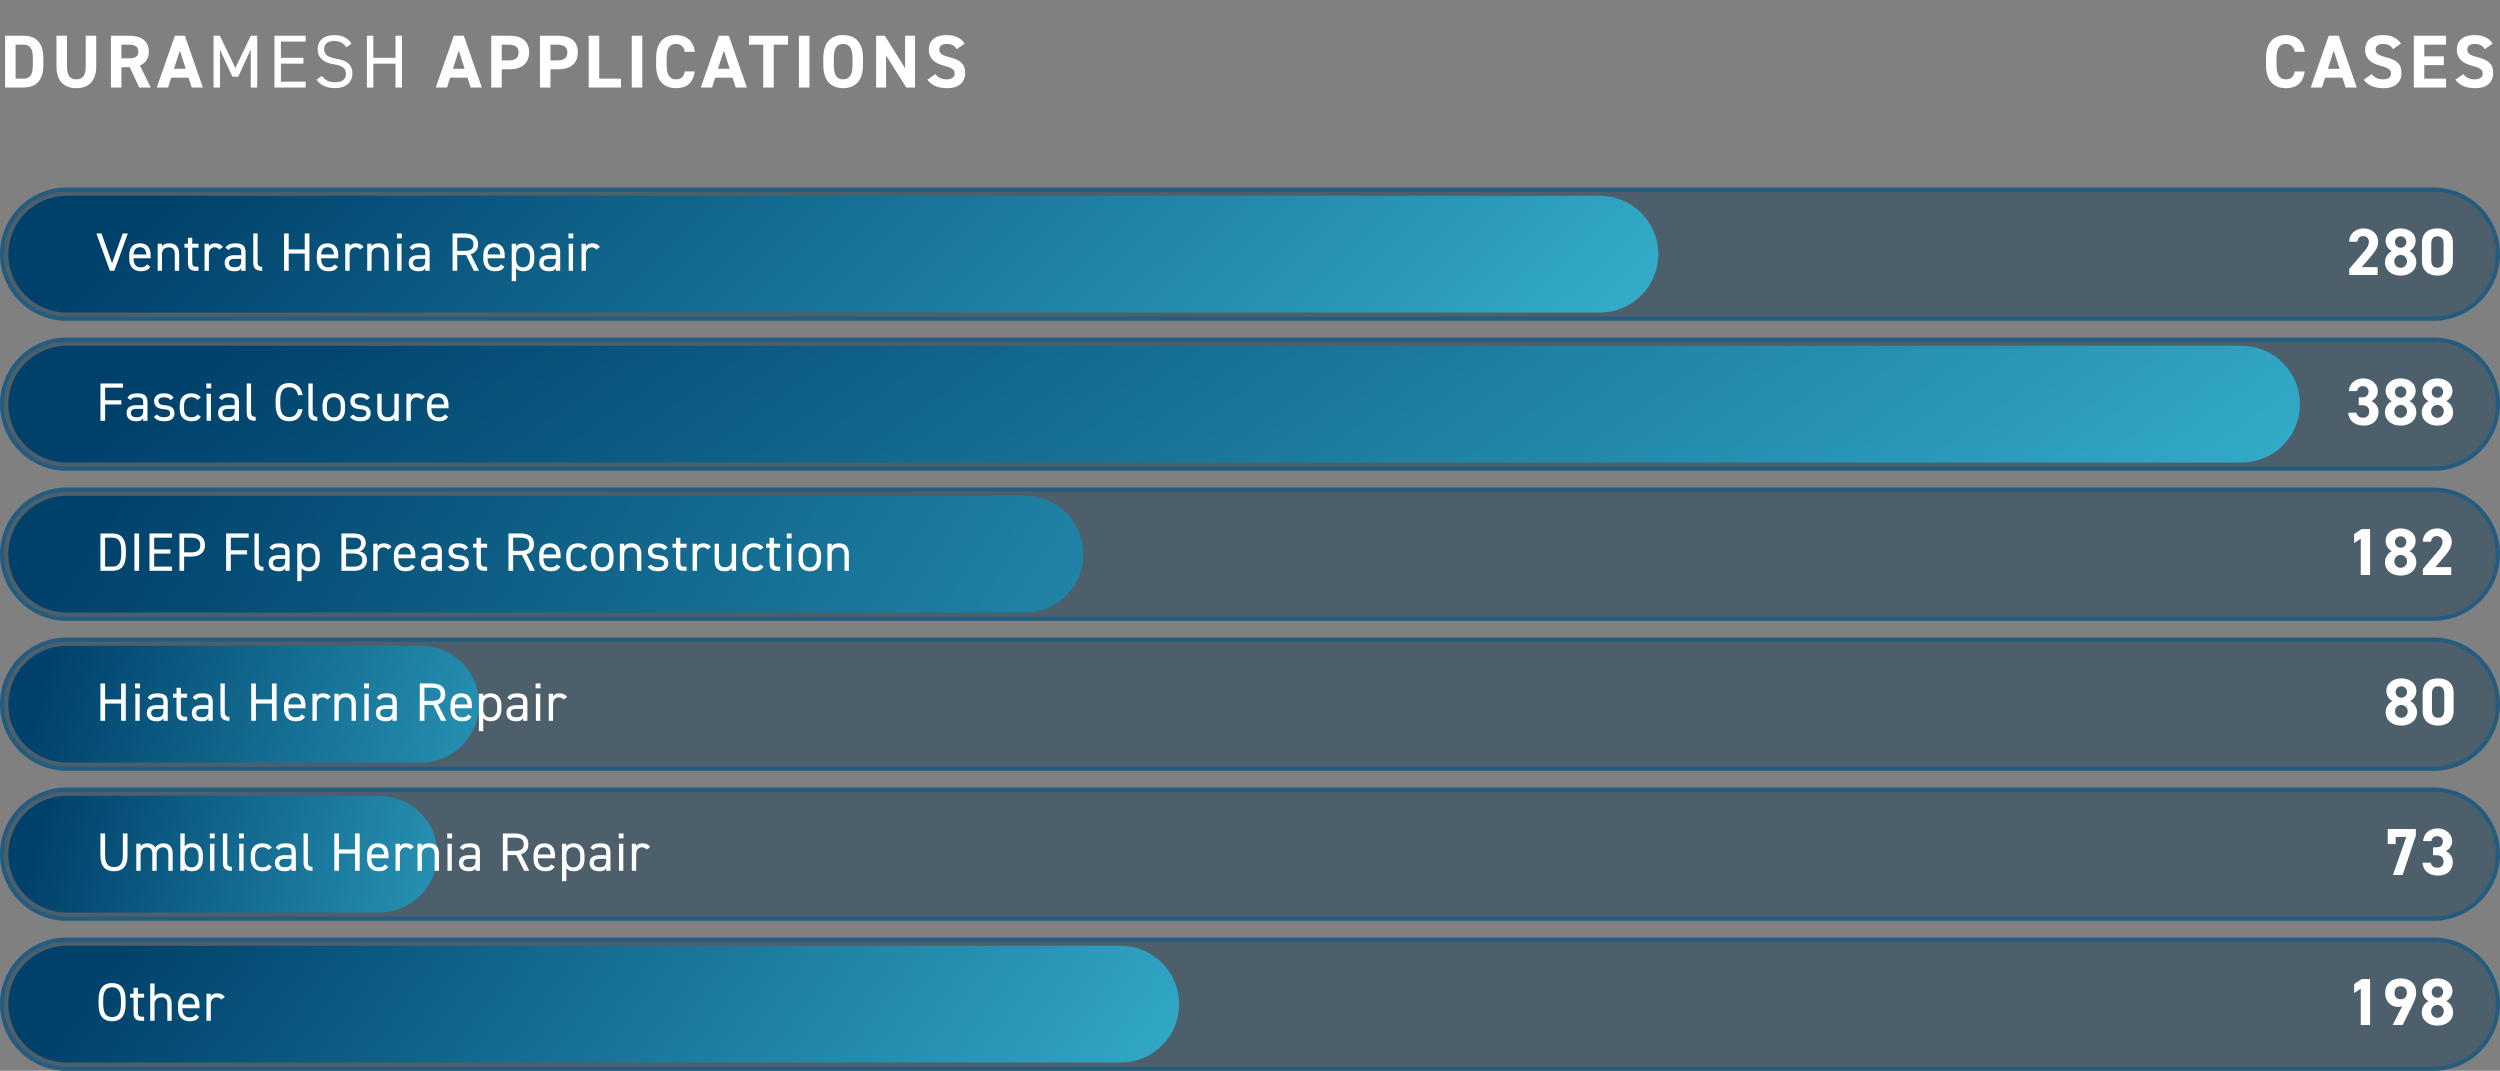
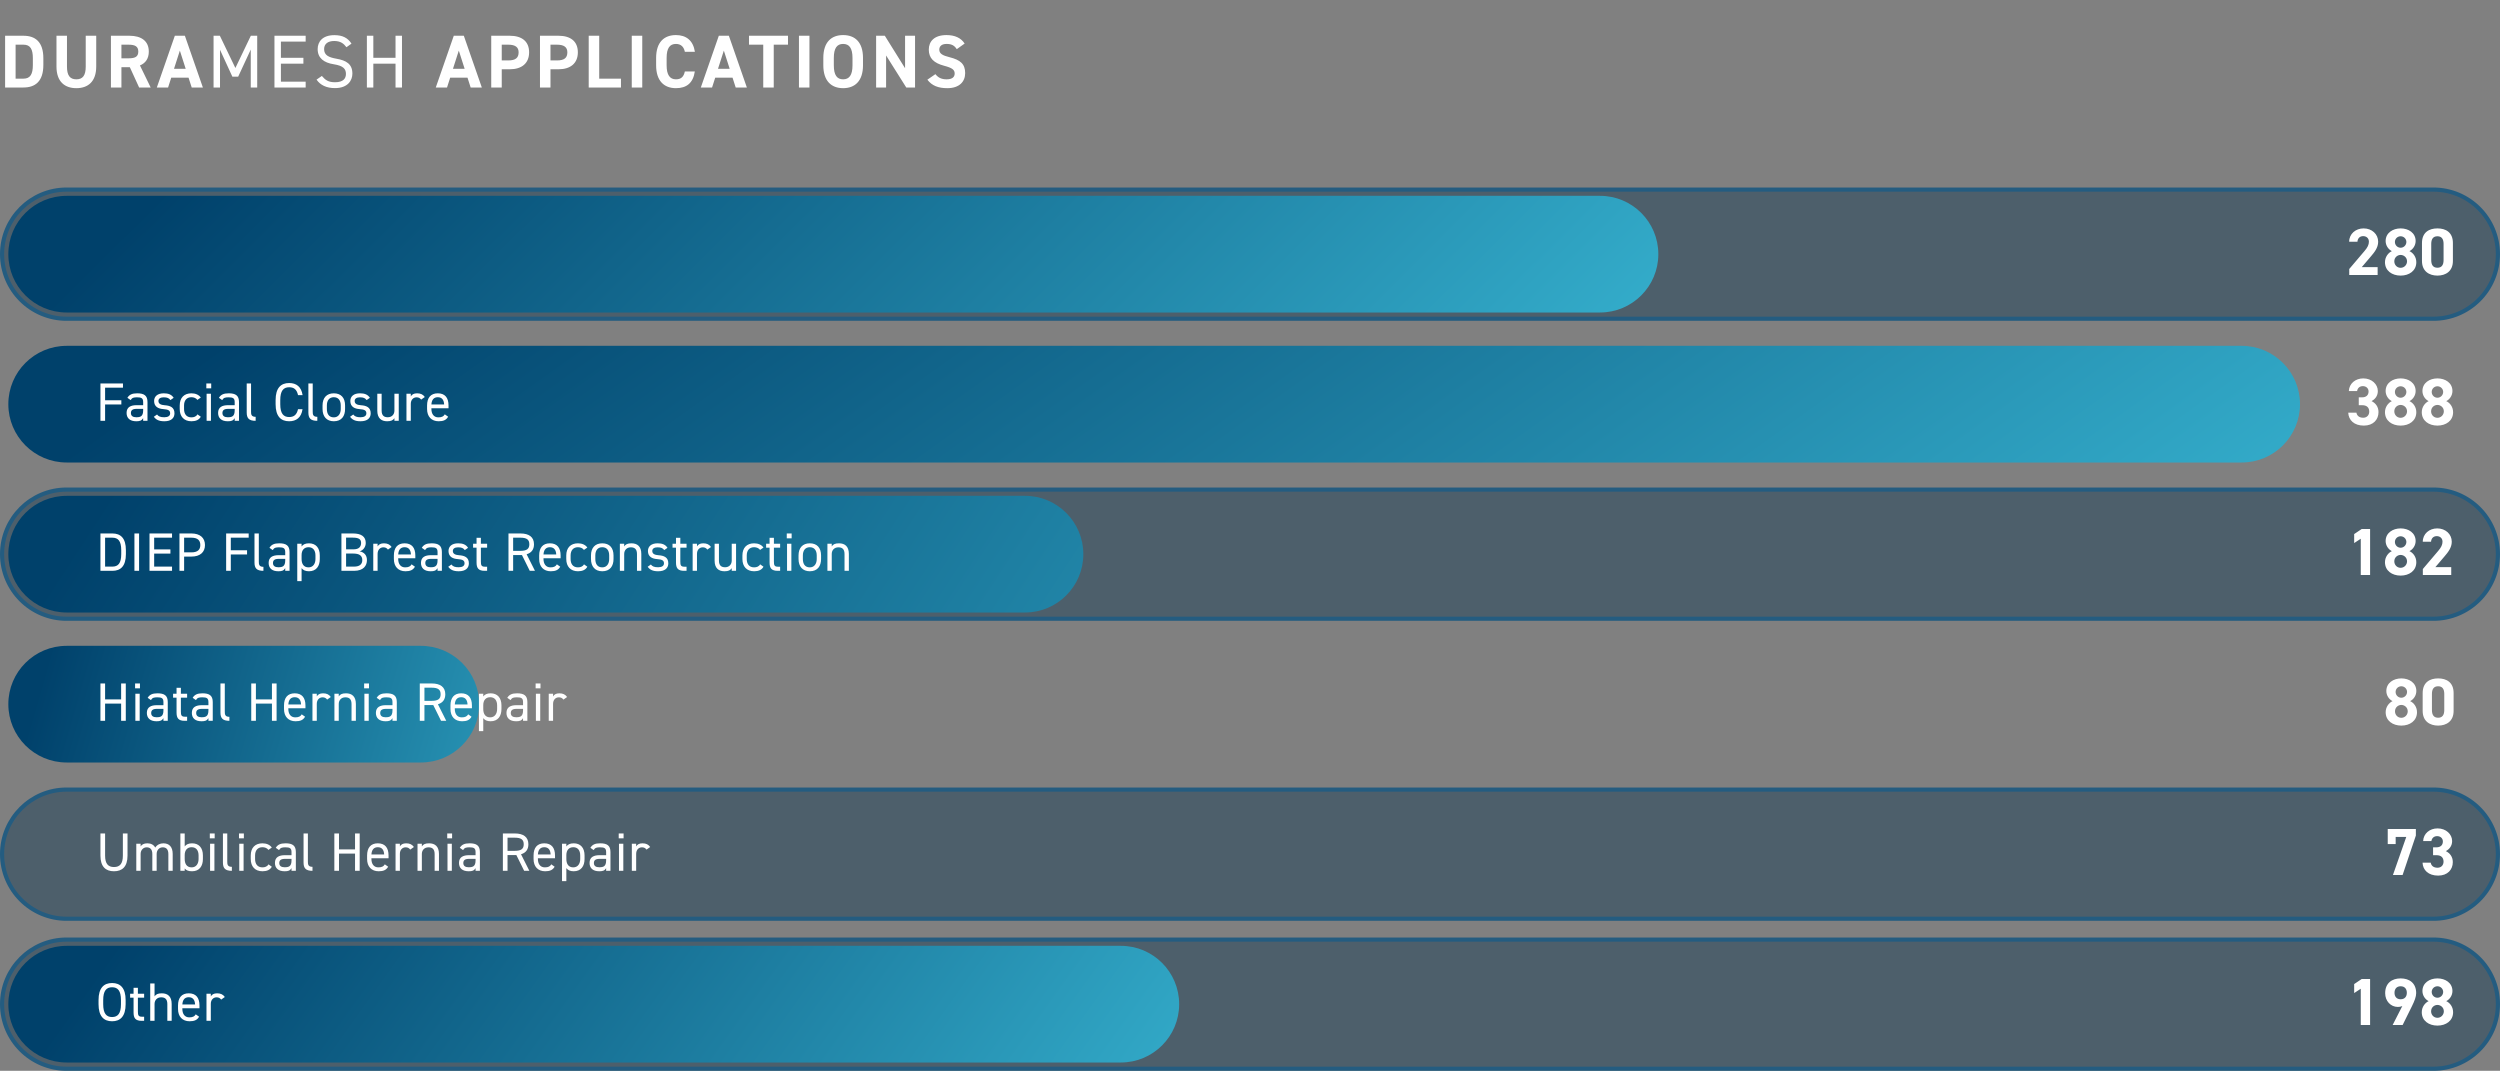
<svg xmlns="http://www.w3.org/2000/svg" width="600" height="257" viewBox="0 0 600 257" fill="none">
  <rect x="0" y="0" width="600" height="257" fill="#808080" stroke="none" />
  <path d="M5.634 21H1.224V8.58H5.634C8.442 8.58 10.404 10.02 10.404 13.98V15.6C10.404 19.542 8.442 21 5.634 21ZM5.634 18.876C7.308 18.876 7.884 17.742 7.884 15.6V13.98C7.884 11.838 7.308 10.722 5.634 10.722H3.744V18.876H5.634ZM20.574 8.58H23.094V15.96C23.094 19.632 21.078 21.162 18.324 21.162C15.57 21.162 13.554 19.632 13.554 15.978V8.58H16.074V15.978C16.074 18.102 16.776 19.038 18.324 19.038C19.872 19.038 20.574 18.102 20.574 15.978V8.58ZM36.162 21H33.39L31.158 16.122H29.142V21H26.622V8.58H31.068C33.93 8.58 35.712 9.858 35.712 12.378C35.712 14.052 34.938 15.15 33.588 15.708L36.162 21ZM29.142 13.998H30.834C32.328 13.998 33.192 13.674 33.192 12.378C33.192 11.082 32.328 10.722 30.834 10.722H29.142V13.998ZM40.339 21H37.639L41.959 8.58H44.371L48.691 21H46.009L45.253 18.642H41.095L40.339 21ZM43.165 12.144L41.761 16.518H44.569L43.165 12.144ZM52.766 8.58L56.492 16.32L60.2 8.58H61.73V21H60.182V11.892L57.158 18.408H55.772L52.802 11.946V21H51.254V8.58H52.766ZM65.87 8.58H73.358V9.984H67.418V13.872H72.817V15.276H67.418V19.596H73.358V21H65.87V8.58ZM84.356 10.47L83.15 11.334C82.484 10.47 81.764 9.84 80.198 9.84C78.758 9.84 77.786 10.488 77.786 11.784C77.786 13.26 78.902 13.764 80.72 14.088C83.114 14.502 84.572 15.366 84.572 17.67C84.572 19.29 83.492 21.144 80.396 21.144C78.38 21.144 76.904 20.46 75.968 19.11L77.246 18.228C78.056 19.182 78.776 19.74 80.396 19.74C82.43 19.74 83.024 18.804 83.024 17.742C83.024 16.572 82.43 15.78 80.09 15.42C77.75 15.06 76.238 13.944 76.238 11.784C76.238 10.002 77.408 8.436 80.252 8.436C82.232 8.436 83.474 9.102 84.356 10.47ZM89.599 8.58V13.872H94.927V8.58H96.475V21H94.927V15.276H89.599V21H88.051V8.58H89.599ZM107.287 21H104.587L108.907 8.58H111.319L115.639 21H112.957L112.201 18.642H108.043L107.287 21ZM110.113 12.144L108.709 16.518H111.517L110.113 12.144ZM122.343 16.626H120.417V21H117.897V8.58H122.343C125.205 8.58 126.987 9.894 126.987 12.558C126.987 15.186 125.223 16.626 122.343 16.626ZM120.417 14.502H121.983C123.729 14.502 124.467 13.89 124.467 12.558C124.467 11.37 123.729 10.722 121.983 10.722H120.417V14.502ZM134.04 16.626H132.114V21H129.594V8.58H134.04C136.902 8.58 138.684 9.894 138.684 12.558C138.684 15.186 136.92 16.626 134.04 16.626ZM132.114 14.502H133.68C135.426 14.502 136.164 13.89 136.164 12.558C136.164 11.37 135.426 10.722 133.68 10.722H132.114V14.502ZM143.811 8.58V18.876H149.031V21H141.291V8.58H143.811ZM154.142 8.58V21H151.622V8.58H154.142ZM166.776 12.432H164.364C164.13 11.262 163.446 10.542 162.222 10.542C160.764 10.542 159.99 11.532 159.99 13.908V15.672C159.99 17.976 160.764 19.038 162.222 19.038C163.482 19.038 164.094 18.408 164.364 17.148H166.758C166.344 19.938 164.778 21.162 162.222 21.162C159.432 21.162 157.47 19.47 157.47 15.672V13.908C157.47 10.074 159.432 8.418 162.222 8.418C164.688 8.418 166.362 9.714 166.776 12.432ZM170.896 21H168.196L172.516 8.58H174.928L179.248 21H176.566L175.81 18.642H171.652L170.896 21ZM173.722 12.144L172.318 16.518H175.126L173.722 12.144ZM179.758 8.58H189.118V10.722H185.698V21H183.178V10.722H179.758V8.58ZM194.268 8.58V21H191.748V8.58H194.268ZM207.119 15.672C207.119 19.47 205.157 21.162 202.349 21.162C199.559 21.162 197.597 19.47 197.597 15.672V13.908C197.597 10.074 199.559 8.418 202.349 8.418C205.157 8.418 207.119 10.074 207.119 13.908V15.672ZM200.117 13.908V15.672C200.117 18.048 200.891 19.038 202.349 19.038C203.807 19.038 204.599 18.048 204.599 15.672V13.908C204.599 11.532 203.807 10.542 202.349 10.542C200.891 10.542 200.117 11.532 200.117 13.908ZM217.217 8.58H219.611V21H217.505L212.663 13.314V21H210.269V8.58H212.357L217.217 16.374V8.58ZM231.514 10.452L229.624 11.802C229.084 10.956 228.436 10.542 227.176 10.542C226.042 10.542 225.43 11.064 225.43 11.91C225.43 12.882 226.222 13.314 227.878 13.728C230.47 14.376 231.64 15.348 231.64 17.544C231.64 19.578 230.272 21.162 227.356 21.162C225.178 21.162 223.666 20.568 222.568 19.128L224.494 17.796C225.16 18.624 225.916 19.038 227.194 19.038C228.634 19.038 229.12 18.408 229.12 17.652C229.12 16.788 228.598 16.302 226.582 15.78C224.134 15.132 222.91 13.962 222.91 11.91C222.91 9.948 224.206 8.418 227.158 8.418C229.138 8.418 230.632 9.084 231.514 10.452Z" fill="white" />
-   <path d="M553.152 12.432H550.74C550.506 11.262 549.822 10.542 548.598 10.542C547.14 10.542 546.366 11.532 546.366 13.908V15.672C546.366 17.976 547.14 19.038 548.598 19.038C549.858 19.038 550.47 18.408 550.74 17.148H553.134C552.72 19.938 551.154 21.162 548.598 21.162C545.808 21.162 543.846 19.47 543.846 15.672V13.908C543.846 10.074 545.808 8.418 548.598 8.418C551.064 8.418 552.738 9.714 553.152 12.432ZM557.272 21H554.572L558.892 8.58H561.304L565.624 21H562.942L562.186 18.642H558.028L557.272 21ZM560.098 12.144L558.694 16.518H561.502L560.098 12.144ZM576.234 10.452L574.344 11.802C573.804 10.956 573.156 10.542 571.896 10.542C570.762 10.542 570.15 11.064 570.15 11.91C570.15 12.882 570.942 13.314 572.598 13.728C575.19 14.376 576.36 15.348 576.36 17.544C576.36 19.578 574.992 21.162 572.076 21.162C569.898 21.162 568.386 20.568 567.288 19.128L569.214 17.796C569.88 18.624 570.636 19.038 571.914 19.038C573.354 19.038 573.84 18.408 573.84 17.652C573.84 16.788 573.318 16.302 571.302 15.78C568.854 15.132 567.63 13.962 567.63 11.91C567.63 9.948 568.926 8.418 571.878 8.418C573.858 8.418 575.352 9.084 576.234 10.452ZM579.316 8.58H587.056V10.722H581.836V13.512H586.516V15.636H581.836V18.876H587.056V21H579.316V8.58ZM598.24 10.452L596.35 11.802C595.81 10.956 595.162 10.542 593.902 10.542C592.768 10.542 592.156 11.064 592.156 11.91C592.156 12.882 592.948 13.314 594.604 13.728C597.196 14.376 598.366 15.348 598.366 17.544C598.366 19.578 596.998 21.162 594.082 21.162C591.904 21.162 590.392 20.568 589.294 19.128L591.22 17.796C591.886 18.624 592.642 19.038 593.92 19.038C595.36 19.038 595.846 18.408 595.846 17.652C595.846 16.788 595.324 16.302 593.308 15.78C590.86 15.132 589.636 13.962 589.636 11.91C589.636 9.948 590.932 8.418 593.884 8.418C595.864 8.418 597.358 9.084 598.24 10.452Z" fill="white" />
  <path d="M599.5 61C599.5 69.56 592.56 76.5 584 76.5L16 76.5C7.44 76.5 0.5 69.56 0.5 61C0.5 52.44 7.44 45.5 16 45.5L584 45.5C592.56 45.5 599.5 52.44 599.5 61Z" fill="#002E4C" fill-opacity="0.4" stroke="#245C80" />
  <path d="M384 47C391.732 47 398 53.268 398 61V61C398 68.732 391.732 75 384 75L16 75C8.268 75 2 68.732 2 61V61C2 53.268 8.268 47 16 47L384 47Z" fill="url(#paint0_linear_2174_15268)" />
  <path d="M570.632 64.112V66H563.816V64.56L567.512 60.208C568.2 59.408 568.536 58.736 568.536 58.016C568.536 57.12 567.88 56.672 567.16 56.672C566.408 56.672 565.848 57.136 565.784 58.016H563.8C563.8 56.112 565.368 54.816 567.272 54.816C569.256 54.816 570.76 56.192 570.76 58.016C570.76 59.472 569.8 60.608 569.096 61.44L566.824 64.112H570.632ZM572.393 62.928C572.393 61.68 573.177 60.672 574.041 60.272C573.161 59.824 572.553 58.88 572.553 57.84C572.553 55.888 574.281 54.816 576.153 54.816C578.041 54.816 579.753 55.888 579.753 57.84C579.753 58.88 579.145 59.824 578.265 60.272C579.161 60.672 579.913 61.68 579.913 62.928C579.913 64.992 578.201 66.144 576.153 66.144C574.105 66.144 572.393 64.992 572.393 62.928ZM574.633 62.72C574.633 63.568 575.273 64.272 576.153 64.272C577.001 64.272 577.689 63.568 577.689 62.72C577.689 61.76 576.889 61.184 576.153 61.184C575.401 61.184 574.633 61.76 574.633 62.72ZM574.777 58.064C574.777 58.832 575.385 59.456 576.153 59.456C576.905 59.456 577.529 58.832 577.529 58.064C577.529 57.312 576.905 56.704 576.153 56.704C575.385 56.704 574.777 57.312 574.777 58.064ZM588.697 58.32V62.624C588.697 65.104 586.969 66.144 584.985 66.144C583.001 66.144 581.273 65.104 581.273 62.624V58.336C581.273 55.744 583.001 54.816 584.985 54.816C586.969 54.816 588.697 55.744 588.697 58.32ZM586.457 58.528C586.457 57.344 585.977 56.704 584.985 56.704C583.977 56.704 583.497 57.344 583.497 58.528V62.432C583.497 63.616 583.977 64.256 584.985 64.256C585.977 64.256 586.457 63.616 586.457 62.432V58.528Z" fill="white" />
-   <path d="M23.13 56.03H24.365L26.887 63.18L29.448 56.03H30.683L27.433 65H26.38L23.13 56.03ZM35.265 63.44L36.071 64.012C35.616 64.805 34.927 65.104 33.796 65.104C32.054 65.104 31.014 63.973 31.014 62.166V61.308C31.014 59.462 31.885 58.396 33.588 58.396C35.304 58.396 36.162 59.449 36.162 61.308V61.984H32.054V62.166C32.054 63.284 32.587 64.168 33.718 64.168C34.563 64.168 34.992 63.921 35.265 63.44ZM33.588 59.332C32.587 59.332 32.119 59.995 32.054 61.074H35.109C35.057 59.982 34.576 59.332 33.588 59.332ZM37.843 65V58.5H38.883V59.137C39.208 58.643 39.663 58.396 40.624 58.396C42.016 58.396 42.99 59.124 42.99 60.944V65H41.95V60.957C41.95 59.644 41.236 59.358 40.468 59.358C39.493 59.358 38.883 60.047 38.883 60.944V65H37.843ZM44.269 59.436V58.5H45.101V57.07H46.141V58.5H47.636V59.436H46.141V62.738C46.141 63.635 46.245 64.012 47.116 64.012H47.636V65H47.077C45.543 65 45.101 64.35 45.101 62.998V59.436H44.269ZM53.505 59.28L52.621 59.904C52.348 59.527 52.01 59.358 51.529 59.358C50.736 59.358 50.138 59.956 50.138 60.931V65H49.098V58.5H50.138V59.137C50.411 58.682 50.853 58.396 51.646 58.396C52.53 58.396 53.089 58.695 53.505 59.28ZM53.918 63.102C53.918 61.698 54.919 61.243 56.349 61.243H57.896V60.489C57.896 59.566 57.467 59.358 56.453 59.358C55.673 59.358 55.257 59.423 54.893 60.021L54.113 59.475C54.568 58.721 55.231 58.396 56.466 58.396C58.117 58.396 58.936 58.929 58.936 60.489V65H57.896V64.363C57.532 64.961 57.09 65.104 56.245 65.104C54.737 65.104 53.918 64.363 53.918 63.102ZM57.896 62.504V62.127H56.349C55.322 62.127 54.958 62.478 54.958 63.128C54.958 63.856 55.478 64.142 56.245 64.142C57.207 64.142 57.896 63.96 57.896 62.504ZM60.785 62.998V56.03H61.825V62.738C61.825 63.44 61.864 64.038 62.93 64.038V65C61.292 65 60.785 64.35 60.785 62.998ZM69.292 56.03V59.852H73.14V56.03H74.258V65H73.14V60.866H69.292V65H68.174V56.03H69.292ZM80.286 63.44L81.092 64.012C80.637 64.805 79.948 65.104 78.817 65.104C77.075 65.104 76.035 63.973 76.035 62.166V61.308C76.035 59.462 76.906 58.396 78.609 58.396C80.325 58.396 81.183 59.449 81.183 61.308V61.984H77.075V62.166C77.075 63.284 77.608 64.168 78.739 64.168C79.584 64.168 80.013 63.921 80.286 63.44ZM78.609 59.332C77.608 59.332 77.14 59.995 77.075 61.074H80.13C80.078 59.982 79.597 59.332 78.609 59.332ZM87.271 59.28L86.387 59.904C86.114 59.527 85.776 59.358 85.295 59.358C84.502 59.358 83.904 59.956 83.904 60.931V65H82.864V58.5H83.904V59.137C84.177 58.682 84.619 58.396 85.412 58.396C86.296 58.396 86.855 58.695 87.271 59.28ZM88.136 65V58.5H89.176V59.137C89.501 58.643 89.956 58.396 90.918 58.396C92.309 58.396 93.284 59.124 93.284 60.944V65H92.244V60.957C92.244 59.644 91.529 59.358 90.762 59.358C89.787 59.358 89.176 60.047 89.176 60.944V65H88.136ZM95.33 65V58.5H96.37V65H95.33ZM95.265 57.2V56.03H96.435V57.2H95.265ZM98.089 63.102C98.089 61.698 99.09 61.243 100.52 61.243H102.067V60.489C102.067 59.566 101.638 59.358 100.624 59.358C99.844 59.358 99.428 59.423 99.064 60.021L98.284 59.475C98.739 58.721 99.402 58.396 100.637 58.396C102.288 58.396 103.107 58.929 103.107 60.489V65H102.067V64.363C101.703 64.961 101.261 65.104 100.416 65.104C98.908 65.104 98.089 64.363 98.089 63.102ZM102.067 62.504V62.127H100.52C99.493 62.127 99.129 62.478 99.129 63.128C99.129 63.856 99.649 64.142 100.416 64.142C101.378 64.142 102.067 63.96 102.067 62.504ZM114.979 65H113.731L111.859 61.217H109.74V65H108.622V56.03H111.482C113.549 56.03 114.745 56.888 114.745 58.63C114.745 59.891 114.121 60.684 112.977 61.022L114.979 65ZM109.74 60.203H111.482C113.003 60.203 113.627 59.735 113.627 58.63C113.627 57.512 113.003 57.044 111.482 57.044H109.74V60.203ZM120.239 63.44L121.045 64.012C120.59 64.805 119.901 65.104 118.77 65.104C117.028 65.104 115.988 63.973 115.988 62.166V61.308C115.988 59.462 116.859 58.396 118.562 58.396C120.278 58.396 121.136 59.449 121.136 61.308V61.984H117.028V62.166C117.028 63.284 117.561 64.168 118.692 64.168C119.537 64.168 119.966 63.921 120.239 63.44ZM118.562 59.332C117.561 59.332 117.093 59.995 117.028 61.074H120.083C120.031 59.982 119.55 59.332 118.562 59.332ZM123.856 59.15C124.207 58.669 124.766 58.396 125.624 58.396C127.236 58.396 128.224 59.449 128.224 61.308V62.166C128.224 63.856 127.392 65.104 125.624 65.104C124.766 65.104 124.207 64.831 123.856 64.35V67.47H122.816V58.5H123.856V59.15ZM125.52 64.168C126.625 64.168 127.184 63.271 127.184 62.166V61.308C127.184 60.073 126.586 59.332 125.52 59.332C124.48 59.332 123.856 60.047 123.856 61.217V62.166C123.856 63.284 124.324 64.168 125.52 64.168ZM129.427 63.102C129.427 61.698 130.428 61.243 131.858 61.243H133.405V60.489C133.405 59.566 132.976 59.358 131.962 59.358C131.182 59.358 130.766 59.423 130.402 60.021L129.622 59.475C130.077 58.721 130.74 58.396 131.975 58.396C133.626 58.396 134.445 58.929 134.445 60.489V65H133.405V64.363C133.041 64.961 132.599 65.104 131.754 65.104C130.246 65.104 129.427 64.363 129.427 63.102ZM133.405 62.504V62.127H131.858C130.831 62.127 130.467 62.478 130.467 63.128C130.467 63.856 130.987 64.142 131.754 64.142C132.716 64.142 133.405 63.96 133.405 62.504ZM136.488 65V58.5H137.528V65H136.488ZM136.423 57.2V56.03H137.593V57.2H136.423ZM143.979 59.28L143.095 59.904C142.822 59.527 142.484 59.358 142.003 59.358C141.21 59.358 140.612 59.956 140.612 60.931V65H139.572V58.5H140.612V59.137C140.885 58.682 141.327 58.396 142.12 58.396C143.004 58.396 143.563 58.695 143.979 59.28Z" fill="white" />
-   <path d="M599.5 97C599.5 105.56 592.56 112.5 584 112.5L16 112.5C7.44 112.5 0.5 105.56 0.5 97C0.5 88.44 7.44 81.5 16 81.5L584 81.5C592.56 81.5 599.5 88.44 599.5 97Z" fill="#002E4C" fill-opacity="0.4" stroke="#245C80" />
  <path d="M538 83C545.732 83 552 89.268 552 97V97C552 104.732 545.732 111 538 111L16 111C8.268 111 2 104.732 2 97V97C2 89.268 8.268 83 16 83L538 83Z" fill="url(#paint1_linear_2174_15268)" />
  <path d="M566.104 97.248V95.36H566.92C567.832 95.36 568.456 94.88 568.456 93.952C568.456 93.216 567.896 92.672 567.08 92.672C566.296 92.672 565.8 93.168 565.704 93.856H563.72C563.8 92.048 565.288 90.816 567.192 90.816C569.208 90.816 570.68 92.208 570.68 93.856C570.68 95.104 569.912 95.872 569.176 96.272C570.12 96.736 570.84 97.6 570.84 98.912C570.84 100.704 569.592 102.144 567.32 102.144C564.984 102.144 563.656 100.832 563.576 99.04H565.544C565.656 99.744 566.184 100.256 567.176 100.256C568.072 100.256 568.616 99.616 568.616 98.8C568.616 97.824 568.056 97.248 566.92 97.248H566.104ZM572.393 98.928C572.393 97.68 573.177 96.672 574.041 96.272C573.161 95.824 572.553 94.88 572.553 93.84C572.553 91.888 574.281 90.816 576.153 90.816C578.041 90.816 579.753 91.888 579.753 93.84C579.753 94.88 579.145 95.824 578.265 96.272C579.161 96.672 579.913 97.68 579.913 98.928C579.913 100.992 578.201 102.144 576.153 102.144C574.105 102.144 572.393 100.992 572.393 98.928ZM574.633 98.72C574.633 99.568 575.273 100.272 576.153 100.272C577.001 100.272 577.689 99.568 577.689 98.72C577.689 97.76 576.889 97.184 576.153 97.184C575.401 97.184 574.633 97.76 574.633 98.72ZM574.777 94.064C574.777 94.832 575.385 95.456 576.153 95.456C576.905 95.456 577.529 94.832 577.529 94.064C577.529 93.312 576.905 92.704 576.153 92.704C575.385 92.704 574.777 93.312 574.777 94.064ZM581.225 98.928C581.225 97.68 582.009 96.672 582.873 96.272C581.993 95.824 581.385 94.88 581.385 93.84C581.385 91.888 583.113 90.816 584.985 90.816C586.873 90.816 588.585 91.888 588.585 93.84C588.585 94.88 587.977 95.824 587.097 96.272C587.993 96.672 588.745 97.68 588.745 98.928C588.745 100.992 587.033 102.144 584.985 102.144C582.937 102.144 581.225 100.992 581.225 98.928ZM583.465 98.72C583.465 99.568 584.105 100.272 584.985 100.272C585.833 100.272 586.521 99.568 586.521 98.72C586.521 97.76 585.721 97.184 584.985 97.184C584.233 97.184 583.465 97.76 583.465 98.72ZM583.609 94.064C583.609 94.832 584.217 95.456 584.985 95.456C585.737 95.456 586.361 94.832 586.361 94.064C586.361 93.312 585.737 92.704 584.985 92.704C584.217 92.704 583.609 93.312 583.609 94.064Z" fill="white" />
  <path d="M24.105 92.03H29.513V93.044H25.223V96.06H29.123V97.074H25.223V101H24.105V92.03ZM30.379 99.102C30.379 97.698 31.38 97.243 32.81 97.243H34.357V96.489C34.357 95.566 33.928 95.358 32.914 95.358C32.134 95.358 31.718 95.423 31.354 96.021L30.574 95.475C31.029 94.721 31.692 94.396 32.927 94.396C34.578 94.396 35.397 94.929 35.397 96.489V101H34.357V100.363C33.993 100.961 33.551 101.104 32.706 101.104C31.198 101.104 30.379 100.363 30.379 99.102ZM34.357 98.504V98.127H32.81C31.783 98.127 31.419 98.478 31.419 99.128C31.419 99.856 31.939 100.142 32.706 100.142C33.668 100.142 34.357 99.96 34.357 98.504ZM41.679 95.475L40.899 96.021C40.548 95.566 40.184 95.358 39.287 95.358C38.52 95.358 38.026 95.657 38.026 96.229C38.026 96.97 38.676 97.191 39.534 97.256C40.756 97.347 41.874 97.698 41.874 99.193C41.874 100.324 41.107 101.104 39.43 101.104C38.104 101.104 37.415 100.701 36.921 100.025L37.688 99.479C38.039 99.947 38.507 100.142 39.443 100.142C40.314 100.142 40.834 99.804 40.834 99.219C40.834 98.517 40.418 98.27 39.157 98.179C38.065 98.101 36.986 97.659 36.986 96.242C36.986 95.163 37.766 94.396 39.313 94.396C40.366 94.396 41.172 94.669 41.679 95.475ZM47.383 99.44L48.19 100.012C47.786 100.766 46.993 101.104 45.941 101.104C44.16 101.104 43.133 99.96 43.133 98.166V97.308C43.133 95.462 44.185 94.396 45.941 94.396C46.916 94.396 47.721 94.747 48.19 95.41L47.37 95.982C47.084 95.566 46.538 95.332 45.941 95.332C44.822 95.332 44.172 96.086 44.172 97.308V98.166C44.172 99.284 44.693 100.168 45.941 100.168C46.551 100.168 47.111 99.96 47.383 99.44ZM49.585 101V94.5H50.625V101H49.585ZM49.52 93.2V92.03H50.69V93.2H49.52ZM52.344 99.102C52.344 97.698 53.345 97.243 54.775 97.243H56.322V96.489C56.322 95.566 55.893 95.358 54.879 95.358C54.099 95.358 53.683 95.423 53.319 96.021L52.539 95.475C52.994 94.721 53.657 94.396 54.892 94.396C56.543 94.396 57.362 94.929 57.362 96.489V101H56.322V100.363C55.958 100.961 55.516 101.104 54.671 101.104C53.163 101.104 52.344 100.363 52.344 99.102ZM56.322 98.504V98.127H54.775C53.748 98.127 53.384 98.478 53.384 99.128C53.384 99.856 53.904 100.142 54.671 100.142C55.633 100.142 56.322 99.96 56.322 98.504ZM59.211 98.998V92.03H60.251V98.738C60.251 99.44 60.29 100.038 61.356 100.038V101C59.718 101 59.211 100.35 59.211 98.998ZM72.619 94.825H71.527C71.215 93.421 70.5 92.94 69.395 92.94C68.017 92.94 67.263 93.798 67.263 96.021V97.009C67.263 99.232 68.017 100.09 69.395 100.09C70.565 100.09 71.228 99.518 71.527 98.205H72.606C72.32 100.22 71.098 101.104 69.395 101.104C67.406 101.104 66.145 99.908 66.145 97.009V96.021C66.145 93.122 67.406 91.926 69.395 91.926C71.163 91.926 72.333 92.862 72.619 94.825ZM74.012 98.998V92.03H75.052V98.738C75.052 99.44 75.091 100.038 76.157 100.038V101C74.519 101 74.012 100.35 74.012 98.998ZM82.818 97.308V98.166C82.818 99.856 81.986 101.104 80.114 101.104C78.385 101.104 77.41 99.96 77.41 98.166V97.308C77.41 95.462 78.411 94.396 80.114 94.396C81.83 94.396 82.818 95.449 82.818 97.308ZM80.114 100.168C81.219 100.168 81.778 99.271 81.778 98.166V97.308C81.778 96.073 81.18 95.332 80.114 95.332C79.048 95.332 78.45 96.086 78.45 97.308V98.166C78.45 99.284 78.918 100.168 80.114 100.168ZM88.773 95.475L87.993 96.021C87.642 95.566 87.278 95.358 86.381 95.358C85.614 95.358 85.12 95.657 85.12 96.229C85.12 96.97 85.77 97.191 86.628 97.256C87.85 97.347 88.968 97.698 88.968 99.193C88.968 100.324 88.201 101.104 86.524 101.104C85.198 101.104 84.509 100.701 84.015 100.025L84.782 99.479C85.133 99.947 85.601 100.142 86.537 100.142C87.408 100.142 87.928 99.804 87.928 99.219C87.928 98.517 87.512 98.27 86.251 98.179C85.159 98.101 84.08 97.659 84.08 96.242C84.08 95.163 84.86 94.396 86.407 94.396C87.46 94.396 88.266 94.669 88.773 95.475ZM95.7 94.5V101H94.66V100.363C94.335 100.857 93.88 101.104 92.918 101.104C91.527 101.104 90.552 100.376 90.552 98.556V94.5H91.592V98.543C91.592 99.856 92.307 100.142 93.074 100.142C94.049 100.142 94.66 99.453 94.66 98.556V94.5H95.7ZM101.958 95.28L101.074 95.904C100.801 95.527 100.463 95.358 99.982 95.358C99.189 95.358 98.591 95.956 98.591 96.931V101H97.551V94.5H98.591V95.137C98.864 94.682 99.306 94.396 100.099 94.396C100.983 94.396 101.542 94.695 101.958 95.28ZM106.749 99.44L107.555 100.012C107.1 100.805 106.411 101.104 105.28 101.104C103.538 101.104 102.498 99.973 102.498 98.166V97.308C102.498 95.462 103.369 94.396 105.072 94.396C106.788 94.396 107.646 95.449 107.646 97.308V97.984H103.538V98.166C103.538 99.284 104.071 100.168 105.202 100.168C106.047 100.168 106.476 99.921 106.749 99.44ZM105.072 95.332C104.071 95.332 103.603 95.995 103.538 97.074H106.593C106.541 95.982 106.06 95.332 105.072 95.332Z" fill="white" />
  <path d="M599.5 133C599.5 141.56 592.56 148.5 584 148.5L16 148.5C7.44 148.5 0.5 141.56 0.5 133C0.5 124.44 7.44 117.5 16 117.5L584 117.5C592.56 117.5 599.5 124.44 599.5 133Z" fill="#002E4C" fill-opacity="0.4" stroke="#245C80" />
  <path d="M246 119C253.732 119 260 125.268 260 133V133C260 140.732 253.732 147 246 147L16 147C8.268 147 2 140.732 2 133V133C2 125.268 8.268 119 16 119L246 119Z" fill="url(#paint2_linear_2174_15268)" />
  <path d="M568.824 126.96V138H566.584V129.296L565 130.336V128.176L566.808 126.96H568.824ZM572.393 134.928C572.393 133.68 573.177 132.672 574.041 132.272C573.161 131.824 572.553 130.88 572.553 129.84C572.553 127.888 574.281 126.816 576.153 126.816C578.041 126.816 579.753 127.888 579.753 129.84C579.753 130.88 579.145 131.824 578.265 132.272C579.161 132.672 579.913 133.68 579.913 134.928C579.913 136.992 578.201 138.144 576.153 138.144C574.105 138.144 572.393 136.992 572.393 134.928ZM574.633 134.72C574.633 135.568 575.273 136.272 576.153 136.272C577.001 136.272 577.689 135.568 577.689 134.72C577.689 133.76 576.889 133.184 576.153 133.184C575.401 133.184 574.633 133.76 574.633 134.72ZM574.777 130.064C574.777 130.832 575.385 131.456 576.153 131.456C576.905 131.456 577.529 130.832 577.529 130.064C577.529 129.312 576.905 128.704 576.153 128.704C575.385 128.704 574.777 129.312 574.777 130.064ZM588.297 136.112V138H581.481V136.56L585.177 132.208C585.865 131.408 586.201 130.736 586.201 130.016C586.201 129.12 585.545 128.672 584.825 128.672C584.073 128.672 583.513 129.136 583.449 130.016H581.465C581.465 128.112 583.033 126.816 584.937 126.816C586.921 126.816 588.425 128.192 588.425 130.016C588.425 131.472 587.465 132.608 586.761 133.44L584.489 136.112H588.297Z" fill="white" />
  <path d="M26.965 137H24.105V128.03H26.965C28.954 128.03 30.215 129.148 30.215 132.047V132.983C30.215 135.882 28.954 137 26.965 137ZM26.965 135.986C28.343 135.986 29.097 135.206 29.097 132.983V132.047C29.097 129.824 28.343 129.044 26.965 129.044H25.223V135.986H26.965ZM33.38 128.03V137H32.262V128.03H33.38ZM35.881 128.03H41.289V129.044H36.999V131.852H40.899V132.866H36.999V135.986H41.289V137H35.881V128.03ZM45.93 133.581H44.188V137H43.07V128.03H45.93C47.997 128.03 49.193 129.07 49.193 130.812C49.193 132.541 48.01 133.581 45.93 133.581ZM44.188 132.567H45.93C47.451 132.567 48.075 131.917 48.075 130.812C48.075 129.694 47.451 129.044 45.93 129.044H44.188V132.567ZM54.275 128.03H59.683V129.044H55.393V132.06H59.293V133.074H55.393V137H54.275V128.03ZM61.077 134.998V128.03H62.117V134.738C62.117 135.44 62.156 136.038 63.222 136.038V137C61.584 137 61.077 136.35 61.077 134.998ZM64.475 135.102C64.475 133.698 65.476 133.243 66.906 133.243H68.453V132.489C68.453 131.566 68.024 131.358 67.01 131.358C66.23 131.358 65.814 131.423 65.45 132.021L64.67 131.475C65.125 130.721 65.788 130.396 67.023 130.396C68.674 130.396 69.493 130.929 69.493 132.489V137H68.453V136.363C68.089 136.961 67.647 137.104 66.802 137.104C65.294 137.104 64.475 136.363 64.475 135.102ZM68.453 134.504V134.127H66.906C65.879 134.127 65.515 134.478 65.515 135.128C65.515 135.856 66.035 136.142 66.802 136.142C67.764 136.142 68.453 135.96 68.453 134.504ZM72.382 131.15C72.733 130.669 73.292 130.396 74.15 130.396C75.762 130.396 76.75 131.449 76.75 133.308V134.166C76.75 135.856 75.918 137.104 74.15 137.104C73.292 137.104 72.733 136.831 72.382 136.35V139.47H71.342V130.5H72.382V131.15ZM74.046 136.168C75.151 136.168 75.71 135.271 75.71 134.166V133.308C75.71 132.073 75.112 131.332 74.046 131.332C73.006 131.332 72.382 132.047 72.382 133.217V134.166C72.382 135.284 72.85 136.168 74.046 136.168ZM81.943 128.03H84.686C86.779 128.03 87.78 128.823 87.78 130.318C87.78 131.254 87.169 132.112 86.298 132.32C87.429 132.528 88.066 133.282 88.066 134.426C88.066 135.726 87.273 137 84.972 137H81.943V128.03ZM83.061 132.853V135.986H84.972C86.324 135.986 86.948 135.401 86.948 134.426C86.948 133.347 86.246 132.853 84.764 132.853H83.061ZM83.061 129.031V131.839H84.881C86.142 131.839 86.662 131.202 86.662 130.318C86.662 129.525 86.259 129.031 84.686 129.031H83.061ZM93.99 131.28L93.106 131.904C92.834 131.527 92.496 131.358 92.014 131.358C91.222 131.358 90.624 131.956 90.624 132.931V137H89.584V130.5H90.624V131.137C90.897 130.682 91.338 130.396 92.132 130.396C93.016 130.396 93.575 130.695 93.99 131.28ZM98.782 135.44L99.588 136.012C99.133 136.805 98.444 137.104 97.313 137.104C95.571 137.104 94.531 135.973 94.531 134.166V133.308C94.531 131.462 95.402 130.396 97.105 130.396C98.821 130.396 99.679 131.449 99.679 133.308V133.984H95.571V134.166C95.571 135.284 96.104 136.168 97.235 136.168C98.08 136.168 98.509 135.921 98.782 135.44ZM97.105 131.332C96.104 131.332 95.636 131.995 95.571 133.074H98.626C98.574 131.982 98.093 131.332 97.105 131.332ZM101.034 135.102C101.034 133.698 102.035 133.243 103.465 133.243H105.012V132.489C105.012 131.566 104.583 131.358 103.569 131.358C102.789 131.358 102.373 131.423 102.009 132.021L101.229 131.475C101.684 130.721 102.347 130.396 103.582 130.396C105.233 130.396 106.052 130.929 106.052 132.489V137H105.012V136.363C104.648 136.961 104.206 137.104 103.361 137.104C101.853 137.104 101.034 136.363 101.034 135.102ZM105.012 134.504V134.127H103.465C102.438 134.127 102.074 134.478 102.074 135.128C102.074 135.856 102.594 136.142 103.361 136.142C104.323 136.142 105.012 135.96 105.012 134.504ZM112.334 131.475L111.554 132.021C111.203 131.566 110.839 131.358 109.942 131.358C109.175 131.358 108.681 131.657 108.681 132.229C108.681 132.97 109.331 133.191 110.189 133.256C111.411 133.347 112.529 133.698 112.529 135.193C112.529 136.324 111.762 137.104 110.085 137.104C108.759 137.104 108.07 136.701 107.576 136.025L108.343 135.479C108.694 135.947 109.162 136.142 110.098 136.142C110.969 136.142 111.489 135.804 111.489 135.219C111.489 134.517 111.073 134.27 109.812 134.179C108.72 134.101 107.641 133.659 107.641 132.242C107.641 131.163 108.421 130.396 109.968 130.396C111.021 130.396 111.827 130.669 112.334 131.475ZM113.541 131.436V130.5H114.373V129.07H115.413V130.5H116.908V131.436H115.413V134.738C115.413 135.635 115.517 136.012 116.388 136.012H116.908V137H116.349C114.815 137 114.373 136.35 114.373 134.998V131.436H113.541ZM128.392 137H127.144L125.272 133.217H123.153V137H122.035V128.03H124.895C126.962 128.03 128.158 128.888 128.158 130.63C128.158 131.891 127.534 132.684 126.39 133.022L128.392 137ZM123.153 132.203H124.895C126.416 132.203 127.04 131.735 127.04 130.63C127.04 129.512 126.416 129.044 124.895 129.044H123.153V132.203ZM133.652 135.44L134.458 136.012C134.003 136.805 133.314 137.104 132.183 137.104C130.441 137.104 129.401 135.973 129.401 134.166V133.308C129.401 131.462 130.272 130.396 131.975 130.396C133.691 130.396 134.549 131.449 134.549 133.308V133.984H130.441V134.166C130.441 135.284 130.974 136.168 132.105 136.168C132.95 136.168 133.379 135.921 133.652 135.44ZM131.975 131.332C130.974 131.332 130.506 131.995 130.441 133.074H133.496C133.444 131.982 132.963 131.332 131.975 131.332ZM140.156 135.44L140.962 136.012C140.559 136.766 139.766 137.104 138.713 137.104C136.932 137.104 135.905 135.96 135.905 134.166V133.308C135.905 131.462 136.958 130.396 138.713 130.396C139.688 130.396 140.494 130.747 140.962 131.41L140.143 131.982C139.857 131.566 139.311 131.332 138.713 131.332C137.595 131.332 136.945 132.086 136.945 133.308V134.166C136.945 135.284 137.465 136.168 138.713 136.168C139.324 136.168 139.883 135.96 140.156 135.44ZM147.245 133.308V134.166C147.245 135.856 146.413 137.104 144.541 137.104C142.812 137.104 141.837 135.96 141.837 134.166V133.308C141.837 131.462 142.838 130.396 144.541 130.396C146.257 130.396 147.245 131.449 147.245 133.308ZM144.541 136.168C145.646 136.168 146.205 135.271 146.205 134.166V133.308C146.205 132.073 145.607 131.332 144.541 131.332C143.475 131.332 142.877 132.086 142.877 133.308V134.166C142.877 135.284 143.345 136.168 144.541 136.168ZM148.767 137V130.5H149.807V131.137C150.132 130.643 150.587 130.396 151.549 130.396C152.94 130.396 153.915 131.124 153.915 132.944V137H152.875V132.957C152.875 131.644 152.16 131.358 151.393 131.358C150.418 131.358 149.807 132.047 149.807 132.944V137H148.767ZM160.199 131.475L159.419 132.021C159.068 131.566 158.704 131.358 157.807 131.358C157.04 131.358 156.546 131.657 156.546 132.229C156.546 132.97 157.196 133.191 158.054 133.256C159.276 133.347 160.394 133.698 160.394 135.193C160.394 136.324 159.627 137.104 157.95 137.104C156.624 137.104 155.935 136.701 155.441 136.025L156.208 135.479C156.559 135.947 157.027 136.142 157.963 136.142C158.834 136.142 159.354 135.804 159.354 135.219C159.354 134.517 158.938 134.27 157.677 134.179C156.585 134.101 155.506 133.659 155.506 132.242C155.506 131.163 156.286 130.396 157.833 130.396C158.886 130.396 159.692 130.669 160.199 131.475ZM161.406 131.436V130.5H162.238V129.07H163.278V130.5H164.773V131.436H163.278V134.738C163.278 135.635 163.382 136.012 164.253 136.012H164.773V137H164.214C162.68 137 162.238 136.35 162.238 134.998V131.436H161.406ZM170.642 131.28L169.758 131.904C169.485 131.527 169.147 131.358 168.666 131.358C167.873 131.358 167.275 131.956 167.275 132.931V137H166.235V130.5H167.275V131.137C167.548 130.682 167.99 130.396 168.783 130.396C169.667 130.396 170.226 130.695 170.642 131.28ZM176.655 130.5V137H175.615V136.363C175.29 136.857 174.835 137.104 173.873 137.104C172.482 137.104 171.507 136.376 171.507 134.556V130.5H172.547V134.543C172.547 135.856 173.262 136.142 174.029 136.142C175.004 136.142 175.615 135.453 175.615 134.556V130.5H176.655ZM182.431 135.44L183.237 136.012C182.834 136.766 182.041 137.104 180.988 137.104C179.207 137.104 178.18 135.96 178.18 134.166V133.308C178.18 131.462 179.233 130.396 180.988 130.396C181.963 130.396 182.769 130.747 183.237 131.41L182.418 131.982C182.132 131.566 181.586 131.332 180.988 131.332C179.87 131.332 179.22 132.086 179.22 133.308V134.166C179.22 135.284 179.74 136.168 180.988 136.168C181.599 136.168 182.158 135.96 182.431 135.44ZM183.866 131.436V130.5H184.698V129.07H185.738V130.5H187.233V131.436H185.738V134.738C185.738 135.635 185.842 136.012 186.713 136.012H187.233V137H186.674C185.14 137 184.698 136.35 184.698 134.998V131.436H183.866ZM188.889 137V130.5H189.929V137H188.889ZM188.824 129.2V128.03H189.994V129.2H188.824ZM197.056 133.308V134.166C197.056 135.856 196.224 137.104 194.352 137.104C192.623 137.104 191.648 135.96 191.648 134.166V133.308C191.648 131.462 192.649 130.396 194.352 130.396C196.068 130.396 197.056 131.449 197.056 133.308ZM194.352 136.168C195.457 136.168 196.016 135.271 196.016 134.166V133.308C196.016 132.073 195.418 131.332 194.352 131.332C193.286 131.332 192.688 132.086 192.688 133.308V134.166C192.688 135.284 193.156 136.168 194.352 136.168ZM198.579 137V130.5H199.619V131.137C199.944 130.643 200.399 130.396 201.361 130.396C202.752 130.396 203.727 131.124 203.727 132.944V137H202.687V132.957C202.687 131.644 201.972 131.358 201.205 131.358C200.23 131.358 199.619 132.047 199.619 132.944V137H198.579Z" fill="white" />
-   <path d="M599.5 169C599.5 177.56 592.56 184.5 584 184.5L16 184.5C7.44 184.5 0.5 177.56 0.5 169C0.5 160.44 7.44 153.5 16 153.5L584 153.5C592.56 153.5 599.5 160.44 599.5 169Z" fill="#002E4C" fill-opacity="0.4" stroke="#245C80" />
  <path d="M101 155C108.732 155 115 161.268 115 169V169C115 176.732 108.732 183 101 183L16 183C8.268 183 2 176.732 2 169V169C2 161.268 8.268 155 16 155L101 155Z" fill="url(#paint3_linear_2174_15268)" />
  <path d="M572.56 170.928C572.56 169.68 573.344 168.672 574.208 168.272C573.328 167.824 572.72 166.88 572.72 165.84C572.72 163.888 574.448 162.816 576.32 162.816C578.208 162.816 579.92 163.888 579.92 165.84C579.92 166.88 579.312 167.824 578.432 168.272C579.328 168.672 580.08 169.68 580.08 170.928C580.08 172.992 578.368 174.144 576.32 174.144C574.272 174.144 572.56 172.992 572.56 170.928ZM574.8 170.72C574.8 171.568 575.44 172.272 576.32 172.272C577.168 172.272 577.856 171.568 577.856 170.72C577.856 169.76 577.056 169.184 576.32 169.184C575.568 169.184 574.8 169.76 574.8 170.72ZM574.944 166.064C574.944 166.832 575.552 167.456 576.32 167.456C577.072 167.456 577.696 166.832 577.696 166.064C577.696 165.312 577.072 164.704 576.32 164.704C575.552 164.704 574.944 165.312 574.944 166.064ZM588.865 166.32V170.624C588.865 173.104 587.137 174.144 585.153 174.144C583.169 174.144 581.441 173.104 581.441 170.624V166.336C581.441 163.744 583.169 162.816 585.153 162.816C587.137 162.816 588.865 163.744 588.865 166.32ZM586.625 166.528C586.625 165.344 586.145 164.704 585.153 164.704C584.145 164.704 583.665 165.344 583.665 166.528V170.432C583.665 171.616 584.145 172.256 585.153 172.256C586.145 172.256 586.625 171.616 586.625 170.432V166.528Z" fill="white" />
  <path d="M25.223 164.03V167.852H29.071V164.03H30.189V173H29.071V168.866H25.223V173H24.105V164.03H25.223ZM32.486 173V166.5H33.526V173H32.486ZM32.421 165.2V164.03H33.591V165.2H32.421ZM35.245 171.102C35.245 169.698 36.246 169.243 37.676 169.243H39.223V168.489C39.223 167.566 38.794 167.358 37.78 167.358C37 167.358 36.584 167.423 36.22 168.021L35.44 167.475C35.895 166.721 36.558 166.396 37.793 166.396C39.444 166.396 40.263 166.929 40.263 168.489V173H39.223V172.363C38.859 172.961 38.417 173.104 37.572 173.104C36.064 173.104 35.245 172.363 35.245 171.102ZM39.223 170.504V170.127H37.676C36.649 170.127 36.285 170.478 36.285 171.128C36.285 171.856 36.805 172.142 37.572 172.142C38.534 172.142 39.223 171.96 39.223 170.504ZM41.54 167.436V166.5H42.372V165.07H43.412V166.5H44.907V167.436H43.412V170.738C43.412 171.635 43.516 172.012 44.387 172.012H44.907V173H44.348C42.814 173 42.372 172.35 42.372 170.998V167.436H41.54ZM46.043 171.102C46.043 169.698 47.044 169.243 48.474 169.243H50.021V168.489C50.021 167.566 49.592 167.358 48.578 167.358C47.798 167.358 47.382 167.423 47.018 168.021L46.238 167.475C46.693 166.721 47.356 166.396 48.591 166.396C50.242 166.396 51.061 166.929 51.061 168.489V173H50.021V172.363C49.657 172.961 49.215 173.104 48.37 173.104C46.862 173.104 46.043 172.363 46.043 171.102ZM50.021 170.504V170.127H48.474C47.447 170.127 47.083 170.478 47.083 171.128C47.083 171.856 47.603 172.142 48.37 172.142C49.332 172.142 50.021 171.96 50.021 170.504ZM52.91 170.998V164.03H53.95V170.738C53.95 171.44 53.989 172.038 55.055 172.038V173C53.417 173 52.91 172.35 52.91 170.998ZM61.417 164.03V167.852H65.266V164.03H66.383V173H65.266V168.866H61.417V173H60.3V164.03H61.417ZM72.412 171.44L73.218 172.012C72.763 172.805 72.074 173.104 70.943 173.104C69.201 173.104 68.161 171.973 68.161 170.166V169.308C68.161 167.462 69.032 166.396 70.735 166.396C72.451 166.396 73.309 167.449 73.309 169.308V169.984H69.201V170.166C69.201 171.284 69.734 172.168 70.865 172.168C71.71 172.168 72.139 171.921 72.412 171.44ZM70.735 167.332C69.734 167.332 69.266 167.995 69.201 169.074H72.256C72.204 167.982 71.723 167.332 70.735 167.332ZM79.396 167.28L78.512 167.904C78.239 167.527 77.901 167.358 77.42 167.358C76.627 167.358 76.029 167.956 76.029 168.931V173H74.989V166.5H76.029V167.137C76.302 166.682 76.744 166.396 77.537 166.396C78.421 166.396 78.98 166.695 79.396 167.28ZM80.261 173V166.5H81.301V167.137C81.626 166.643 82.081 166.396 83.043 166.396C84.434 166.396 85.409 167.124 85.409 168.944V173H84.369V168.957C84.369 167.644 83.654 167.358 82.887 167.358C81.912 167.358 81.301 168.047 81.301 168.944V173H80.261ZM87.455 173V166.5H88.495V173H87.455ZM87.39 165.2V164.03H88.56V165.2H87.39ZM90.214 171.102C90.214 169.698 91.215 169.243 92.645 169.243H94.192V168.489C94.192 167.566 93.763 167.358 92.749 167.358C91.969 167.358 91.553 167.423 91.189 168.021L90.409 167.475C90.864 166.721 91.527 166.396 92.762 166.396C94.413 166.396 95.232 166.929 95.232 168.489V173H94.192V172.363C93.828 172.961 93.386 173.104 92.541 173.104C91.033 173.104 90.214 172.363 90.214 171.102ZM94.192 170.504V170.127H92.645C91.618 170.127 91.254 170.478 91.254 171.128C91.254 171.856 91.774 172.142 92.541 172.142C93.503 172.142 94.192 171.96 94.192 170.504ZM107.104 173H105.856L103.984 169.217H101.865V173H100.747V164.03H103.607C105.674 164.03 106.87 164.888 106.87 166.63C106.87 167.891 106.246 168.684 105.102 169.022L107.104 173ZM101.865 168.203H103.607C105.128 168.203 105.752 167.735 105.752 166.63C105.752 165.512 105.128 165.044 103.607 165.044H101.865V168.203ZM112.364 171.44L113.17 172.012C112.715 172.805 112.026 173.104 110.895 173.104C109.153 173.104 108.113 171.973 108.113 170.166V169.308C108.113 167.462 108.984 166.396 110.687 166.396C112.403 166.396 113.261 167.449 113.261 169.308V169.984H109.153V170.166C109.153 171.284 109.686 172.168 110.817 172.168C111.662 172.168 112.091 171.921 112.364 171.44ZM110.687 167.332C109.686 167.332 109.218 167.995 109.153 169.074H112.208C112.156 167.982 111.675 167.332 110.687 167.332ZM115.982 167.15C116.333 166.669 116.892 166.396 117.75 166.396C119.362 166.396 120.35 167.449 120.35 169.308V170.166C120.35 171.856 119.518 173.104 117.75 173.104C116.892 173.104 116.333 172.831 115.982 172.35V175.47H114.942V166.5H115.982V167.15ZM117.646 172.168C118.751 172.168 119.31 171.271 119.31 170.166V169.308C119.31 168.073 118.712 167.332 117.646 167.332C116.606 167.332 115.982 168.047 115.982 169.217V170.166C115.982 171.284 116.45 172.168 117.646 172.168ZM121.552 171.102C121.552 169.698 122.553 169.243 123.983 169.243H125.53V168.489C125.53 167.566 125.101 167.358 124.087 167.358C123.307 167.358 122.891 167.423 122.527 168.021L121.747 167.475C122.202 166.721 122.865 166.396 124.1 166.396C125.751 166.396 126.57 166.929 126.57 168.489V173H125.53V172.363C125.166 172.961 124.724 173.104 123.879 173.104C122.371 173.104 121.552 172.363 121.552 171.102ZM125.53 170.504V170.127H123.983C122.956 170.127 122.592 170.478 122.592 171.128C122.592 171.856 123.112 172.142 123.879 172.142C124.841 172.142 125.53 171.96 125.53 170.504ZM128.614 173V166.5H129.654V173H128.614ZM128.549 165.2V164.03H129.719V165.2H128.549ZM136.105 167.28L135.221 167.904C134.948 167.527 134.61 167.358 134.129 167.358C133.336 167.358 132.738 167.956 132.738 168.931V173H131.698V166.5H132.738V167.137C133.011 166.682 133.453 166.396 134.246 166.396C135.13 166.396 135.689 166.695 136.105 167.28Z" fill="white" />
  <path d="M599.5 205C599.5 213.56 592.56 220.5 584 220.5L16 220.5C7.44 220.5 0.5 213.56 0.5 205C0.5 196.44 7.44 189.5 16 189.5L584 189.5C592.56 189.5 599.5 196.44 599.5 205Z" fill="#002E4C" fill-opacity="0.4" stroke="#245C80" />
-   <path d="M91 191C98.732 191 105 197.268 105 205V205C105 212.732 98.732 219 91 219L16 219C8.268 219 2 212.732 2 205V205C2 197.268 8.268 191 16 191L91 191Z" fill="url(#paint4_linear_2174_15268)" />
  <path d="M574.96 202.576H573.056V198.96H579.808V200.528L576.624 210H574.304L577.504 200.864H574.96V202.576ZM583.937 205.248V203.36H584.753C585.665 203.36 586.289 202.88 586.289 201.952C586.289 201.216 585.729 200.672 584.913 200.672C584.129 200.672 583.633 201.168 583.537 201.856H581.553C581.633 200.048 583.121 198.816 585.025 198.816C587.041 198.816 588.513 200.208 588.513 201.856C588.513 203.104 587.745 203.872 587.009 204.272C587.953 204.736 588.673 205.6 588.673 206.912C588.673 208.704 587.425 210.144 585.153 210.144C582.817 210.144 581.489 208.832 581.409 207.04H583.377C583.489 207.744 584.017 208.256 585.009 208.256C585.905 208.256 586.449 207.616 586.449 206.8C586.449 205.824 585.889 205.248 584.753 205.248H583.937Z" fill="white" />
  <path d="M29.487 200.03H30.605V205.347C30.605 207.999 29.344 209.104 27.355 209.104C25.366 209.104 24.105 207.999 24.105 205.36V200.03H25.223V205.36C25.223 207.323 25.977 208.09 27.355 208.09C28.733 208.09 29.487 207.323 29.487 205.36V200.03ZM32.71 209V202.5H33.75V203.137C34.036 202.695 34.53 202.396 35.362 202.396C36.233 202.396 36.896 202.747 37.26 203.423C37.702 202.734 38.417 202.396 39.21 202.396C40.601 202.396 41.446 203.254 41.446 204.944V209H40.406V204.957C40.406 203.774 39.821 203.358 39.054 203.358C38.222 203.358 37.598 204.021 37.598 204.944V209H36.558V204.957C36.558 203.774 35.973 203.358 35.206 203.358C34.361 203.358 33.75 204.047 33.75 204.944V209H32.71ZM44.329 200.03V203.15C44.68 202.669 45.239 202.396 46.097 202.396C47.709 202.396 48.697 203.449 48.697 205.308V206.166C48.697 207.856 47.865 209.104 46.097 209.104C45.226 209.104 44.68 208.883 44.329 208.428V209H43.289V200.03H44.329ZM45.993 208.168C47.098 208.168 47.657 207.271 47.657 206.166V205.308C47.657 204.073 47.059 203.332 45.993 203.332C44.953 203.332 44.329 204.047 44.329 205.217V206.166C44.329 207.284 44.797 208.168 45.993 208.168ZM50.419 209V202.5H51.459V209H50.419ZM50.354 201.2V200.03H51.524V201.2H50.354ZM53.503 206.998V200.03H54.543V206.738C54.543 207.44 54.582 208.038 55.648 208.038V209C54.01 209 53.503 208.35 53.503 206.998ZM57.422 209V202.5H58.462V209H57.422ZM57.357 201.2V200.03H58.527V201.2H57.357ZM64.432 207.44L65.238 208.012C64.835 208.766 64.042 209.104 62.989 209.104C61.208 209.104 60.181 207.96 60.181 206.166V205.308C60.181 203.462 61.234 202.396 62.989 202.396C63.964 202.396 64.77 202.747 65.238 203.41L64.419 203.982C64.133 203.566 63.587 203.332 62.989 203.332C61.871 203.332 61.221 204.086 61.221 205.308V206.166C61.221 207.284 61.741 208.168 62.989 208.168C63.6 208.168 64.159 207.96 64.432 207.44ZM65.986 207.102C65.986 205.698 66.987 205.243 68.417 205.243H69.964V204.489C69.964 203.566 69.535 203.358 68.521 203.358C67.741 203.358 67.325 203.423 66.961 204.021L66.181 203.475C66.636 202.721 67.299 202.396 68.534 202.396C70.185 202.396 71.004 202.929 71.004 204.489V209H69.964V208.363C69.6 208.961 69.158 209.104 68.313 209.104C66.805 209.104 65.986 208.363 65.986 207.102ZM69.964 206.504V206.127H68.417C67.39 206.127 67.026 206.478 67.026 207.128C67.026 207.856 67.546 208.142 68.313 208.142C69.275 208.142 69.964 207.96 69.964 206.504ZM72.853 206.998V200.03H73.893V206.738C73.893 207.44 73.932 208.038 74.998 208.038V209C73.36 209 72.853 208.35 72.853 206.998ZM81.36 200.03V203.852H85.208V200.03H86.326V209H85.208V204.866H81.36V209H80.242V200.03H81.36ZM92.354 207.44L93.16 208.012C92.705 208.805 92.016 209.104 90.885 209.104C89.143 209.104 88.103 207.973 88.103 206.166V205.308C88.103 203.462 88.974 202.396 90.677 202.396C92.393 202.396 93.251 203.449 93.251 205.308V205.984H89.143V206.166C89.143 207.284 89.676 208.168 90.807 208.168C91.652 208.168 92.081 207.921 92.354 207.44ZM90.677 203.332C89.676 203.332 89.208 203.995 89.143 205.074H92.198C92.146 203.982 91.665 203.332 90.677 203.332ZM99.339 203.28L98.455 203.904C98.182 203.527 97.844 203.358 97.363 203.358C96.57 203.358 95.972 203.956 95.972 204.931V209H94.932V202.5H95.972V203.137C96.245 202.682 96.687 202.396 97.48 202.396C98.364 202.396 98.923 202.695 99.339 203.28ZM100.204 209V202.5H101.244V203.137C101.569 202.643 102.024 202.396 102.986 202.396C104.377 202.396 105.352 203.124 105.352 204.944V209H104.312V204.957C104.312 203.644 103.597 203.358 102.83 203.358C101.855 203.358 101.244 204.047 101.244 204.944V209H100.204ZM107.398 209V202.5H108.438V209H107.398ZM107.333 201.2V200.03H108.503V201.2H107.333ZM110.157 207.102C110.157 205.698 111.158 205.243 112.588 205.243H114.135V204.489C114.135 203.566 113.706 203.358 112.692 203.358C111.912 203.358 111.496 203.423 111.132 204.021L110.352 203.475C110.807 202.721 111.47 202.396 112.705 202.396C114.356 202.396 115.175 202.929 115.175 204.489V209H114.135V208.363C113.771 208.961 113.329 209.104 112.484 209.104C110.976 209.104 110.157 208.363 110.157 207.102ZM114.135 206.504V206.127H112.588C111.561 206.127 111.197 206.478 111.197 207.128C111.197 207.856 111.717 208.142 112.484 208.142C113.446 208.142 114.135 207.96 114.135 206.504ZM127.047 209H125.799L123.927 205.217H121.808V209H120.69V200.03H123.55C125.617 200.03 126.813 200.888 126.813 202.63C126.813 203.891 126.189 204.684 125.045 205.022L127.047 209ZM121.808 204.203H123.55C125.071 204.203 125.695 203.735 125.695 202.63C125.695 201.512 125.071 201.044 123.55 201.044H121.808V204.203ZM132.307 207.44L133.113 208.012C132.658 208.805 131.969 209.104 130.838 209.104C129.096 209.104 128.056 207.973 128.056 206.166V205.308C128.056 203.462 128.927 202.396 130.63 202.396C132.346 202.396 133.204 203.449 133.204 205.308V205.984H129.096V206.166C129.096 207.284 129.629 208.168 130.76 208.168C131.605 208.168 132.034 207.921 132.307 207.44ZM130.63 203.332C129.629 203.332 129.161 203.995 129.096 205.074H132.151C132.099 203.982 131.618 203.332 130.63 203.332ZM135.924 203.15C136.275 202.669 136.834 202.396 137.692 202.396C139.304 202.396 140.292 203.449 140.292 205.308V206.166C140.292 207.856 139.46 209.104 137.692 209.104C136.834 209.104 136.275 208.831 135.924 208.35V211.47H134.884V202.5H135.924V203.15ZM137.588 208.168C138.693 208.168 139.252 207.271 139.252 206.166V205.308C139.252 204.073 138.654 203.332 137.588 203.332C136.548 203.332 135.924 204.047 135.924 205.217V206.166C135.924 207.284 136.392 208.168 137.588 208.168ZM141.494 207.102C141.494 205.698 142.495 205.243 143.925 205.243H145.472V204.489C145.472 203.566 145.043 203.358 144.029 203.358C143.249 203.358 142.833 203.423 142.469 204.021L141.689 203.475C142.144 202.721 142.807 202.396 144.042 202.396C145.693 202.396 146.512 202.929 146.512 204.489V209H145.472V208.363C145.108 208.961 144.666 209.104 143.821 209.104C142.313 209.104 141.494 208.363 141.494 207.102ZM145.472 206.504V206.127H143.925C142.898 206.127 142.534 206.478 142.534 207.128C142.534 207.856 143.054 208.142 143.821 208.142C144.783 208.142 145.472 207.96 145.472 206.504ZM148.556 209V202.5H149.596V209H148.556ZM148.491 201.2V200.03H149.661V201.2H148.491ZM156.047 203.28L155.163 203.904C154.89 203.527 154.552 203.358 154.071 203.358C153.278 203.358 152.68 203.956 152.68 204.931V209H151.64V202.5H152.68V203.137C152.953 202.682 153.395 202.396 154.188 202.396C155.072 202.396 155.631 202.695 156.047 203.28Z" fill="white" />
  <path d="M599.5 241C599.5 249.56 592.56 256.5 584 256.5L16 256.5C7.44 256.5 0.5 249.56 0.5 241C0.5 232.44 7.44 225.5 16 225.5L584 225.5C592.56 225.5 599.5 232.44 599.5 241Z" fill="#002E4C" fill-opacity="0.4" stroke="#245C80" />
  <path d="M269 227C276.732 227 283 233.268 283 241V241C283 248.732 276.732 255 269 255L16 255C8.268 255 2 248.732 2 241V241C2 233.268 8.268 227 16 227L269 227Z" fill="url(#paint5_linear_2174_15268)" />
  <path d="M568.824 234.96V246H566.584V237.296L565 238.336V236.176L566.808 234.96H568.824ZM574.233 246L576.553 241.456C576.201 241.616 575.865 241.664 575.481 241.664C573.785 241.664 572.441 240.272 572.441 238.368C572.441 235.92 574.105 234.816 576.153 234.816C578.217 234.816 579.881 235.904 579.881 238.352C579.881 239.216 579.481 240.24 578.857 241.504L576.633 246H574.233ZM577.641 238.272C577.641 237.344 577.129 236.704 576.153 236.704C575.193 236.704 574.681 237.344 574.681 238.272C574.681 239.184 575.193 239.824 576.153 239.824C577.129 239.824 577.641 239.184 577.641 238.272ZM581.225 242.928C581.225 241.68 582.009 240.672 582.873 240.272C581.993 239.824 581.385 238.88 581.385 237.84C581.385 235.888 583.113 234.816 584.985 234.816C586.873 234.816 588.585 235.888 588.585 237.84C588.585 238.88 587.977 239.824 587.097 240.272C587.993 240.672 588.745 241.68 588.745 242.928C588.745 244.992 587.033 246.144 584.985 246.144C582.937 246.144 581.225 244.992 581.225 242.928ZM583.465 242.72C583.465 243.568 584.105 244.272 584.985 244.272C585.833 244.272 586.521 243.568 586.521 242.72C586.521 241.76 585.721 241.184 584.985 241.184C584.233 241.184 583.465 241.76 583.465 242.72ZM583.609 238.064C583.609 238.832 584.217 239.456 584.985 239.456C585.737 239.456 586.361 238.832 586.361 238.064C586.361 237.312 585.737 236.704 584.985 236.704C584.217 236.704 583.609 237.312 583.609 238.064Z" fill="white" />
  <path d="M30.15 241.009C30.15 243.908 28.889 245.104 26.9 245.104C24.911 245.104 23.65 243.908 23.65 241.009V240.021C23.65 237.122 24.911 235.926 26.9 235.926C28.889 235.926 30.15 237.122 30.15 240.021V241.009ZM24.768 240.021V241.009C24.768 243.232 25.522 244.09 26.9 244.09C28.278 244.09 29.032 243.232 29.032 241.009V240.021C29.032 237.798 28.278 236.94 26.9 236.94C25.522 236.94 24.768 237.798 24.768 240.021ZM31.224 239.436V238.5H32.056V237.07H33.096V238.5H34.591V239.436H33.096V242.738C33.096 243.635 33.2 244.012 34.071 244.012H34.591V245H34.032C32.498 245 32.056 244.35 32.056 242.998V239.436H31.224ZM36.053 245V236.03H37.093V239.137C37.417 238.643 37.873 238.396 38.834 238.396C40.225 238.396 41.2 239.124 41.2 240.944V245H40.16V240.957C40.16 239.644 39.446 239.358 38.678 239.358C37.703 239.358 37.093 240.047 37.093 240.944V245H36.053ZM46.977 243.44L47.783 244.012C47.328 244.805 46.639 245.104 45.508 245.104C43.766 245.104 42.726 243.973 42.726 242.166V241.308C42.726 239.462 43.597 238.396 45.3 238.396C47.016 238.396 47.874 239.449 47.874 241.308V241.984H43.766V242.166C43.766 243.284 44.299 244.168 45.43 244.168C46.275 244.168 46.704 243.921 46.977 243.44ZM45.3 239.332C44.299 239.332 43.831 239.995 43.766 241.074H46.821C46.769 239.982 46.288 239.332 45.3 239.332ZM53.962 239.28L53.078 239.904C52.805 239.527 52.467 239.358 51.986 239.358C51.193 239.358 50.595 239.956 50.595 240.931V245H49.555V238.5H50.595V239.137C50.868 238.682 51.31 238.396 52.103 238.396C52.987 238.396 53.546 238.695 53.962 239.28Z" fill="white" />
  <defs>
    <linearGradient id="paint0_linear_2174_15268" x1="404.647" y1="61" x2="215.532" y2="-129.292" gradientUnits="userSpaceOnUse">
      <stop stop-color="#33ABC9" />
      <stop offset="1" stop-color="#00416B" />
    </linearGradient>
    <linearGradient id="paint1_linear_2174_15268" x1="570.689" y1="97" x2="388.473" y2="-157.637" gradientUnits="userSpaceOnUse">
      <stop stop-color="#33ABC9" />
      <stop offset="1" stop-color="#00416B" />
    </linearGradient>
    <linearGradient id="paint2_linear_2174_15268" x1="406.962" y1="133.157" x2="132.912" y2="-45.627" gradientUnits="userSpaceOnUse">
      <stop stop-color="#33ABC9" />
      <stop offset="1" stop-color="#00416B" />
    </linearGradient>
    <linearGradient id="paint3_linear_2174_15268" x1="154.204" y1="169" x2="19.369" y2="130.36" gradientUnits="userSpaceOnUse">
      <stop stop-color="#33ABC9" />
      <stop offset="1" stop-color="#00416B" />
    </linearGradient>
    <linearGradient id="paint4_linear_2174_15268" x1="138.549" y1="205" x2="16.113" y2="172.976" gradientUnits="userSpaceOnUse">
      <stop stop-color="#33ABC9" />
      <stop offset="1" stop-color="#00416B" />
    </linearGradient>
    <linearGradient id="paint5_linear_2174_15268" x1="297.92" y1="241" x2="112.867" y2="108.252" gradientUnits="userSpaceOnUse">
      <stop stop-color="#33ABC9" />
      <stop offset="1" stop-color="#00416B" />
    </linearGradient>
  </defs>
</svg>